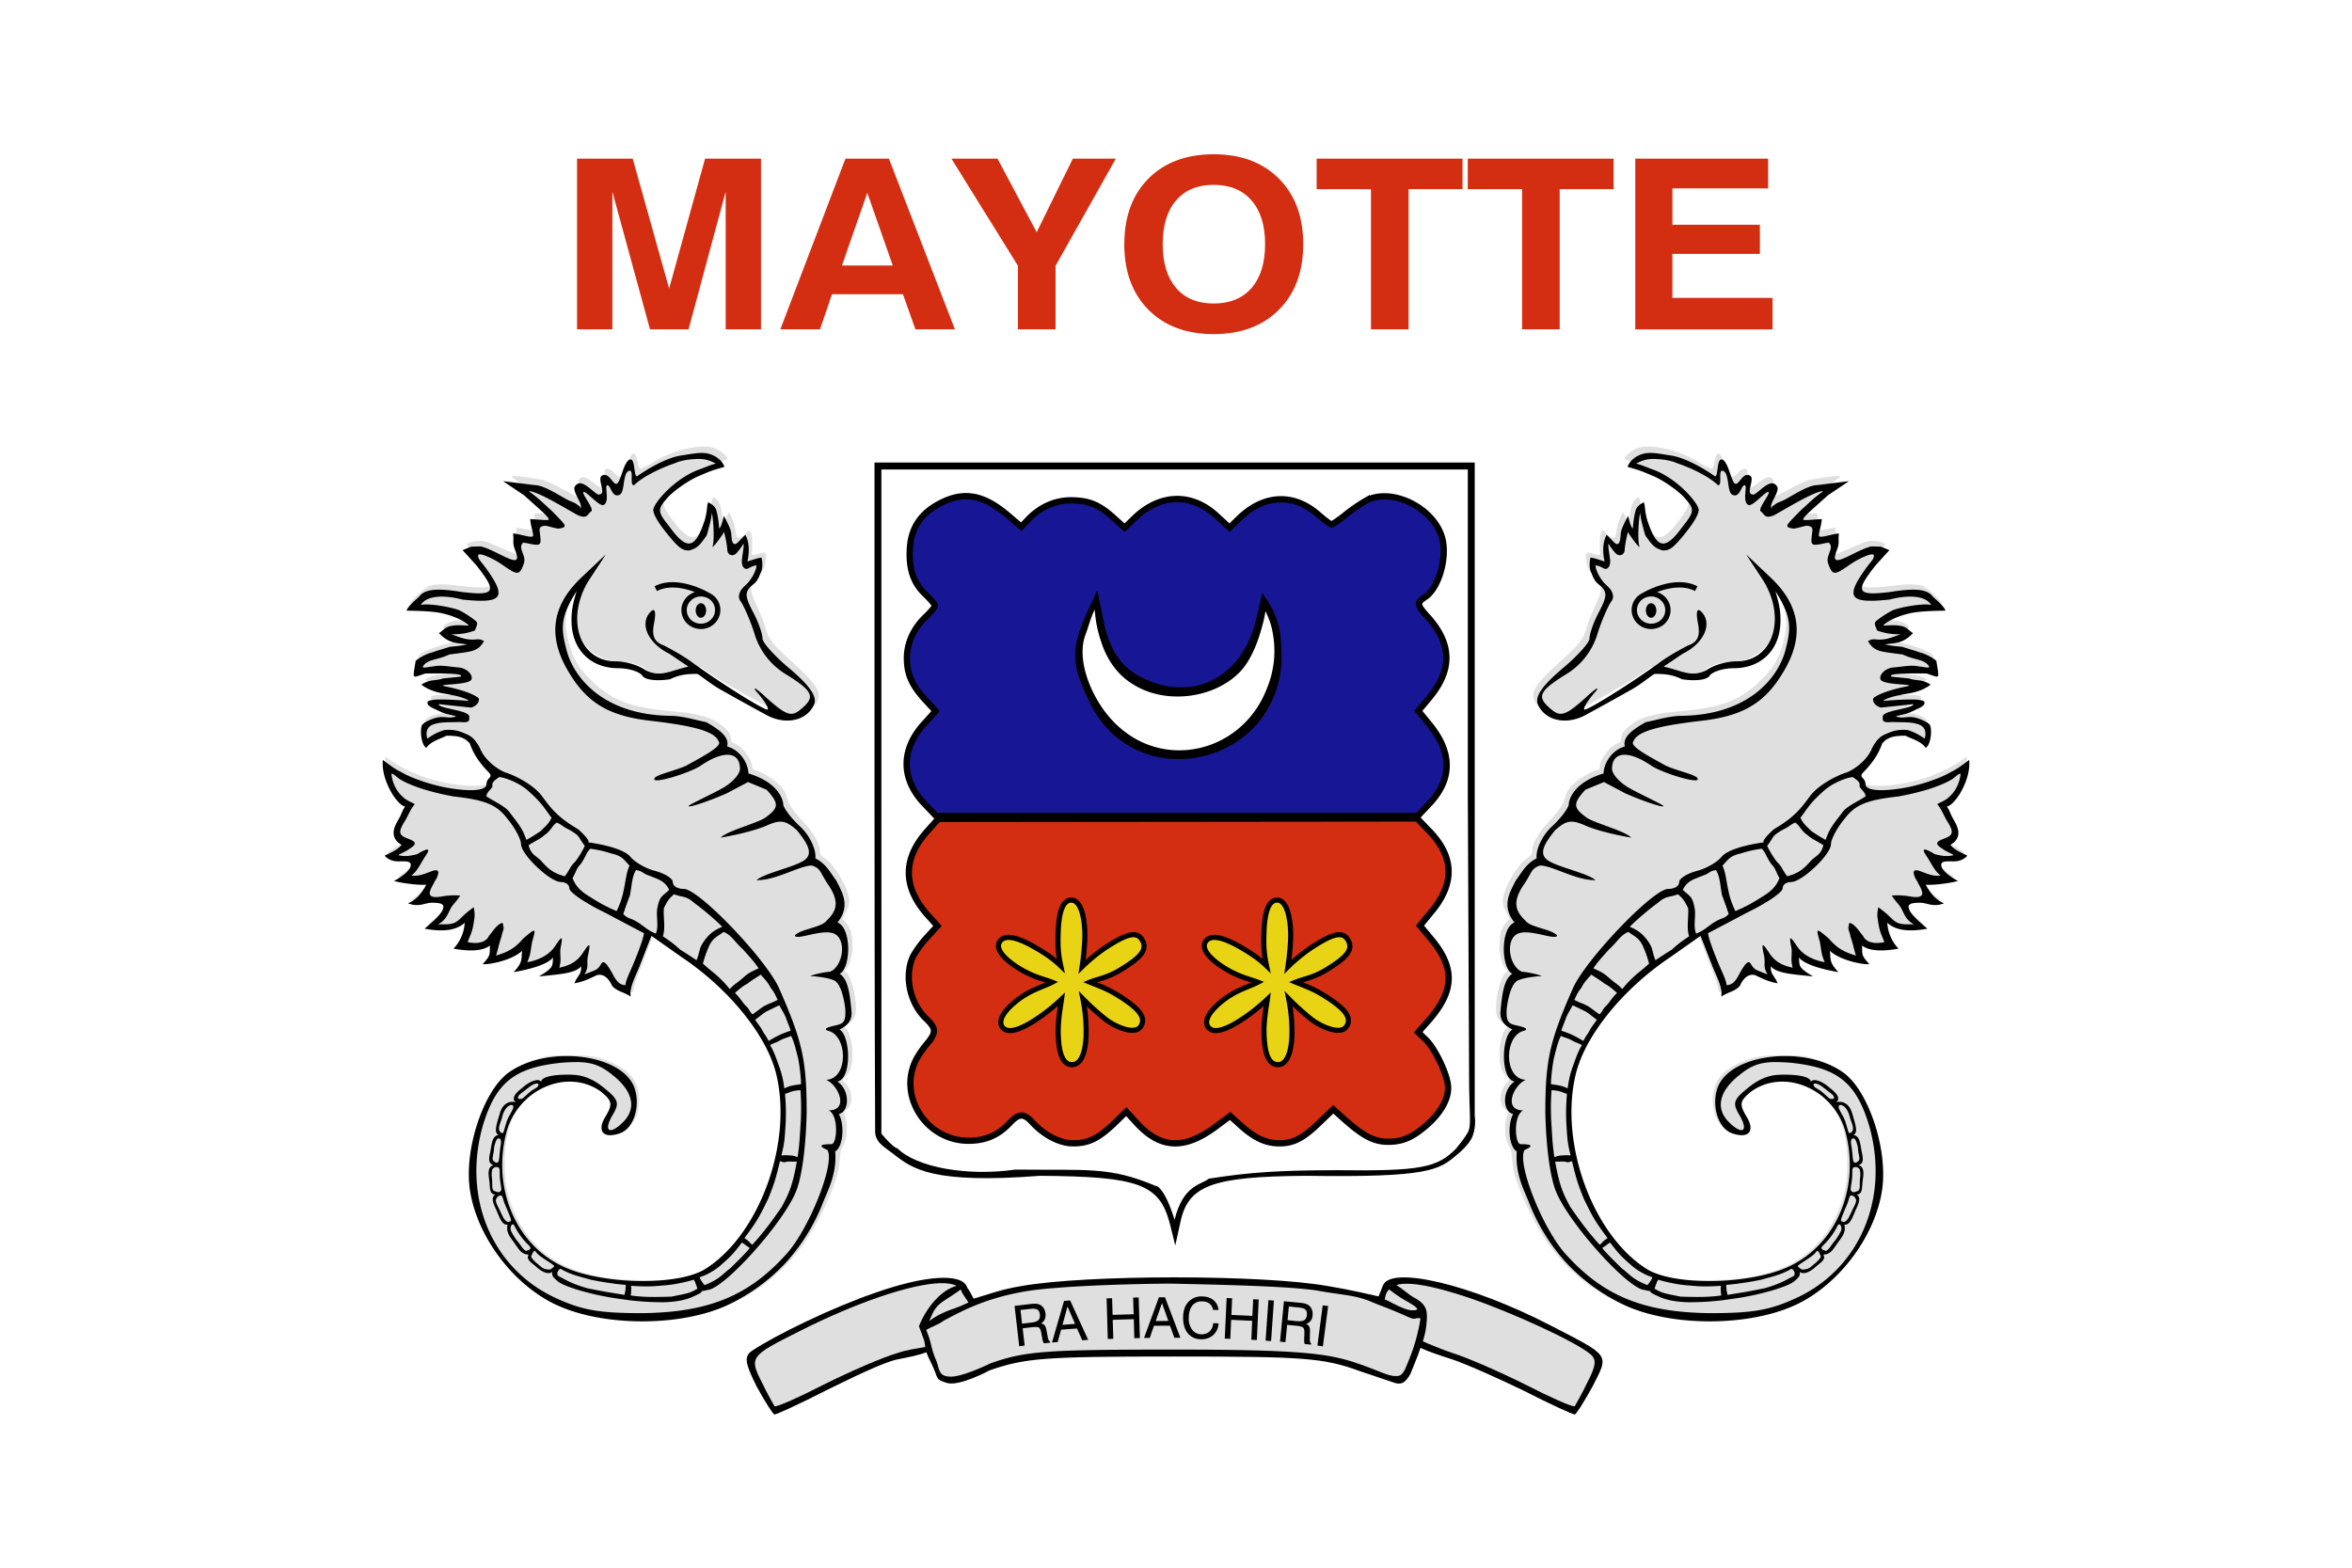
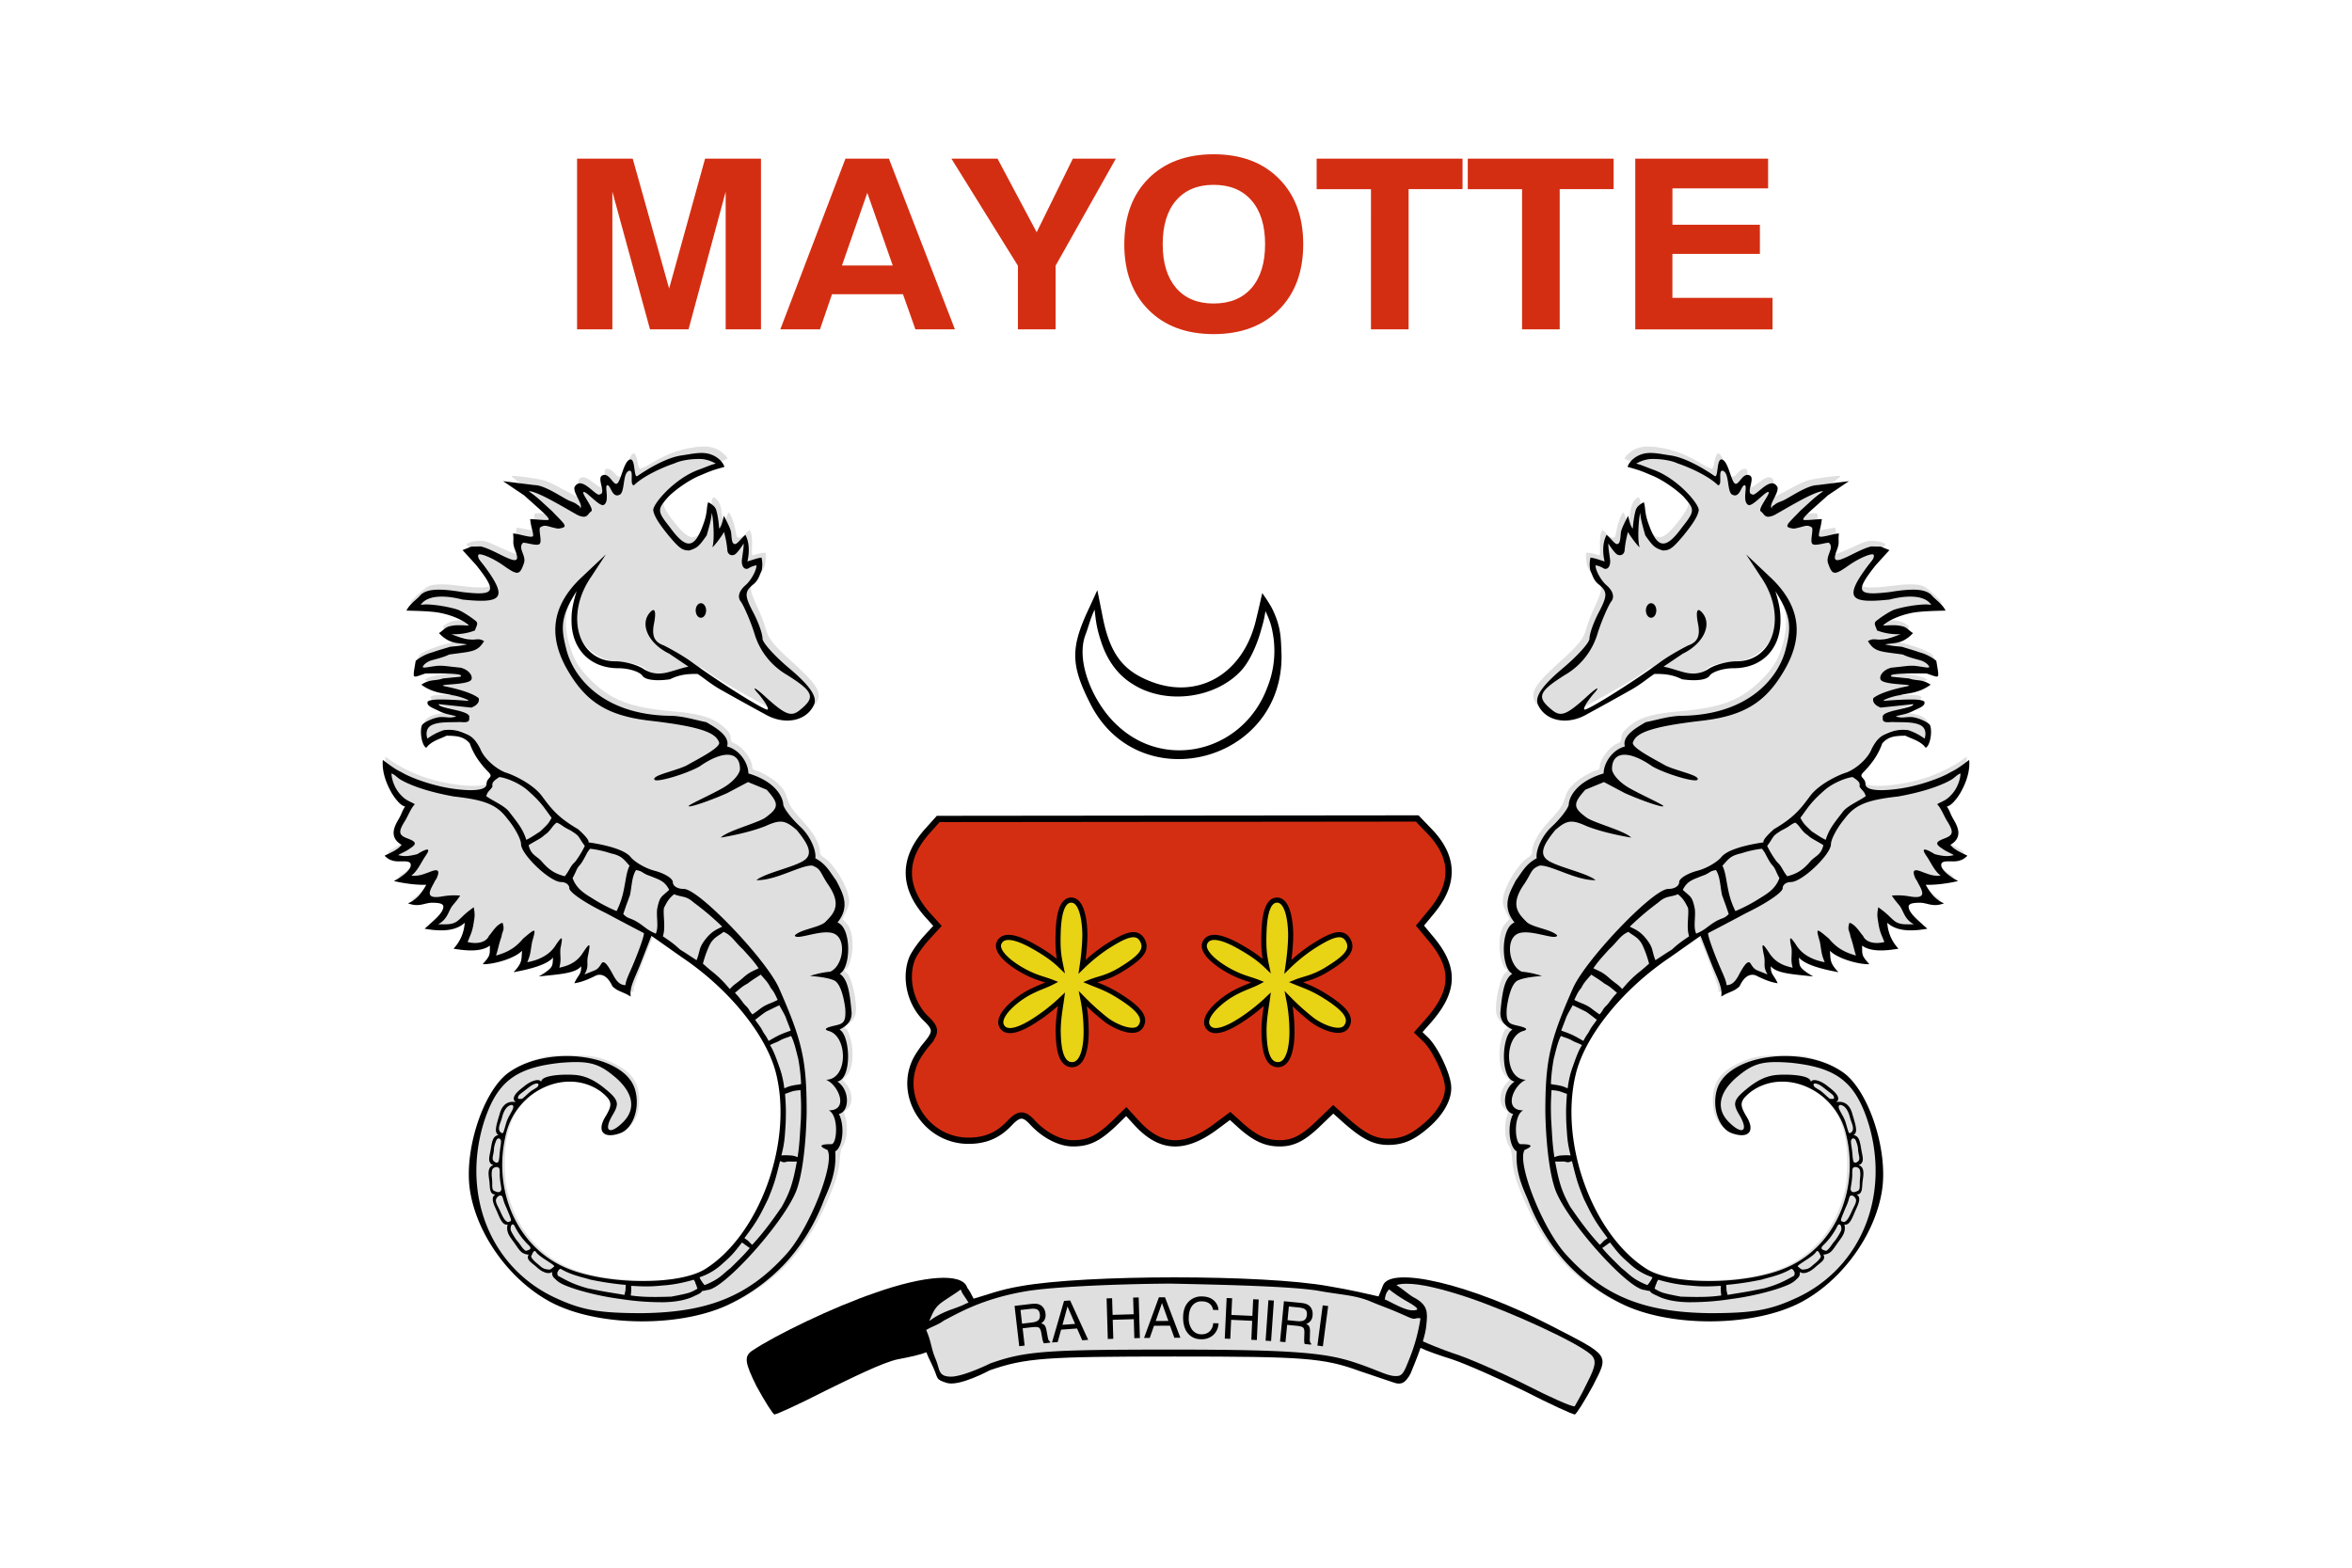
<svg xmlns="http://www.w3.org/2000/svg" xmlns:xlink="http://www.w3.org/1999/xlink" width="750" height="500">
-   <path fill="#fff" d="M0 0h750v500H0z" />
  <path fill="#d42e12" d="M184.01 105.04V50.61h17.75l11.61 41.42 11.46-41.42h17.83v54.43H231.4v-43.9l-11.84 43.9h-12.29l-12-43.9v43.9H184m92.56-43.53l-8.08 23.17h16.2l-8.12-23.17m-6.97-10.9h13.87l21.04 54.43h-12.6l-3.96-11.2h-22.63l-3.84 11.2h-12.64l20.76-54.43m67 54.43h-12V84.75l-21.2-34.14h14.7l12.48 23.46 11.53-23.46h13.71L336.6 84.75v20.3m34.16-27.17c0 5.99 1.43 10.64 4.28 13.97 2.85 3.3 6.84 4.95 11.96 4.95 5.18 0 9.21-1.65 12.09-4.95 2.88-3.33 4.32-7.98 4.32-13.97s-1.44-10.63-4.32-13.93c-2.88-3.33-6.9-5-12.09-5-5.12 0-9.1 1.66-11.96 4.96-2.85 3.3-4.28 7.96-4.28 13.97m-12.24 0c0-8.8 2.56-15.77 7.68-20.92 5.15-5.17 12.09-7.76 20.8-7.76 8.72 0 15.66 2.59 20.8 7.76 5.18 5.18 7.77 12.15 7.77 20.92 0 8.77-2.59 15.74-7.76 20.92-5.15 5.17-12.09 7.76-20.8 7.76-8.72 0-15.66-2.59-20.8-7.76-5.13-5.18-7.7-12.15-7.7-20.92m78.66 27.16V60.33h-17.32V50.6h46.52v9.72h-17.2v44.71h-12m48.18 0v-44.7h-17.31V50.6h46.51v9.72h-17.2v44.71h-12m36.1 0V50.61h42.36v9.46H533.3v11.6h27.89v9.31h-27.9V95h31.94v10.05h-43.78" />
  <g id="a">
    <path fill="#dfdfdf" d="M4255 8413c-142-20-249-59-392-145-46-28-89-48-97-45s-17 27-21 56c-4 27-13 58-20 67-20 28-39 5-76-89-17-45-36-88-41-94-18-22-42-14-71 22-29 37-73 48-83 21-3-8-1-40 5-72 18-94-11-108-93-45-71 55-98 66-125 52-28-15-27-36 9-119 31-72 33-124 3-82-8 11-45 36-83 54-38 19-97 50-132 70-35 19-83 42-107 51-44 15-282 50-302 43-6-2 27-29 72-61 99-68 289-242 289-264 0-13-11-15-80-9-91 8-89 11-69-84 7-33 8-55 2-61s-37-4-84 6c-41 8-77 15-81 15-15 0-8-79 13-146 20-63 20-69 4-80-20-15-43-8-195 62-90 42-113 49-162 47-31-1-68-8-83-16l-28-14 65-70c77-84 155-196 167-241 22-75-52-88-301-56-136 18-228 15-273-9-35-18-155-130-155-145 0-5 58-12 129-15 149-6 257-32 346-81 84-46 82-56-9-56-76 0-120-12-160-44-19-15-19-16 0-37 29-32 85-57 154-68 35-6 65-12 67-15 2-2-29-9-69-15-104-17-250-60-321-96-64-32-67-36-80-129l-6-38 32 7c50 11 308 17 350 8 64-14 46-28-53-40-124-15-194-29-227-46l-26-14 54-26c30-15 99-36 154-47 234-48 263-75 67-65-161 8-225 2-220-23 5-28 104-76 207-102 63-16 39-28-64-32-93-3-163-27-192-66-23-29-9-161 18-178 6-3 18 1 27 9 9 9 50 31 91 51 77 37 78 37 188 20 47-7 88-46 123-118 17-34 52-88 78-120s56-69 66-82c19-23 19-24-2-66-11-24-23-51-26-60-18-62-324-41-565 39-96 32-238 102-302 149l-49 36v-39c0-96 75-259 150-326l48-43-49-94c-61-117-65-162-18-209 17-18 29-38 25-46-3-8-29-28-58-44-90-51-86-46-49-65 18-10 67-20 107-23 44-4 79-11 85-19 25-30-27-96-117-150-15-9-4-13 61-23 44-6 108-12 142-13l62-2-21-38c-25-45-72-94-111-118l-28-18 31-4c17-3 52-1 78 3 75 12 166 10 186-4 31-23 5-75-73-150l-68-66 44-7c83-12 188 1 244 30 29 14 54 25 56 23 14-15-40-160-75-200-8-9-12-20-8-25 4-4 58-7 119-7 87 0 120 4 146 18 19 9 36 17 38 17 1 0 3-21 3-47 0-34-7-55-26-80l-25-33h28c65 1 219 51 274 91 36 25 39 24 39-13-1-42-23-103-46-129-21-24-16-24 82 1 88 22 166 53 206 81 37 27 41 24 33-18-9-50-28-79-66-99-17-8-29-18-26-20 8-9 219 24 267 41 24 8 52 23 62 32 17 15 18 15 18-9 0-14-11-46-25-72s-25-49-25-52c0-8 55 9 119 37 35 16 76 29 91 29 34 0 74-31 105-80 17-27 43-47 93-72l70-35 4 41c5 37 170 471 186 488 7 7 208-131 402-275 117-87 386-354 465-462 217-296 288-500 289-830 0-182-12-279-54-454-92-374-306-730-549-910-160-119-349-159-701-148-426 13-692 102-889 295-146 144-242 332-282 552-6 36-11 124-11 195 0 244 55 413 175 542 104 111 215 172 357 194 135 21 289-24 384-111 66-61 69-90 17-194-46-93-50-117-21-146 27-27 83-26 147 5 93 43 139 148 131 294-8 131-69 216-207 286-134 67-202 80-411 79-173 0-191-2-275-28-168-51-270-119-349-229-180-254-279-690-221-972 45-215 165-448 332-640 282-326 656-475 1193-475 398 0 680 76 960 258 312 202 514 464 685 887 46 116 64 188 72 288 3 49 11 89 20 99 40 46 54 177 29 262l-15 48 31 27c55 49 49 155-13 226l-29 33 33 33c43 44 62 127 54 237-5 76-39 182-58 182-20 0-7 27 22 44 45 27 69 72 69 132 0 121-50 307-87 321-15 6-18 33-4 33 23 0 54 94 59 179 6 107-15 189-59 233l-29 30 31 64c27 55 31 71 26 117-11 106-128 302-216 360-32 21-41 33-41 56 0 67-55 166-147 265-96 102-127 148-147 220-14 46-29 70-71 112-49 49-153 111-215 127-13 3-20 13-20 29-1 64-80 171-150 203-35 16-40 22-40 51 0 41-34 82-114 137-76 51-196 82-381 98-389 32-562 97-745 279-111 110-154 184-194 330-33 121-35 234-5 322 21 62 88 188 100 188 4 0-2-33-13-72-26-95-29-251-5-327 33-106 98-185 189-232 62-32 92-39 198-49 110-10 184-32 220-65 54-50 175-56 291-16 30 11 86 23 125 26l72 7 93-65c96-66 511-300 584-329 133-53 283-16 346 85 51 81 5 157-212 353-176 158-218 212-241 304-10 39-42 124-73 188-73 157-74 184-5 256 27 29 57 69 65 90 16 37 23 121 12 133-6 5-73-9-108-22-11-4-13 11-10 80 2 54-2 97-9 116l-13 30-36-35c-37-36-64-45-76-26-3 5-10 34-15 64-10 63-50 161-60 149-4-4-13-25-20-45-6-21-15-38-20-38-4 0-11 24-15 53-11 86-23 122-50 147-22 21-28 22-35 10-5-8-10-26-10-40 0-44-28-133-65-208-72-144-140-130-280 55-80 106-92 139-70 187 53 112 275 263 484 328 39 12 71 25 71 29 0 19-50 64-94 85-50 23-108 28-191 17z" transform="translate(-98.734,-81.609) matrix(0.036,0,0,-0.036,167.235,527.09)" />
    <path d="M245.47 297.45c2.27-1.26-8.74-1.06-11.07-1.04-1.58.48-3.02 1.16-3.5.94-.5-.23-.1-1.99.39-4.98a14.65 14.65 0 015.44-2.74c1.82-.65 3.42-1.07 5.5-1.73 2-.24 2.64-.15 5.47-.77-3.32-.53-5.68-.12-8.99-3.6 1.34-.8 1.86-1.82 3.47-2.2 1.6-.35 2.17-.3 3.5-.3 2.52 0 3.26.46 1.57-.76-1.7-1.22-4.93-2.6-8.56-3.26-3.19-.55-8.03-.57-10.36-.66 1.07-2.12 3.06-3.36 4.27-4.68 1.98-2.42 6.53-2.36 13.35-1.26 10.78 1.32 11.44 0 4.62-8.58l-4.33-4.77 2.75-1.1 3-.08c2.86.66 6.5 2.87 8.7 3.75 3.52 1.54 3.33.09 2.23-2.77-.88-2.42-.24-2.41-.58-5.09 1.76 0 6.4 1.76 6.4.66 0-1.32-.6-2.2-.95-5.24 1.54 0 5 .42 5.75.25s-1.05-1.91-2.9-3.57l-4.77-4.27-6.72-4.53 9.98 1.25c3.08 0 7.95 3.34 10.53 4.69 1.3.67 2.52.88 3.3 1.7 1.78.66-.36 2.42.93.8.66-1.18-2.39-4.67-1.97-6.5 2.18-4.16 7.07 3.46 8.13 2.23 2.04-.22-1-4.96.62-5.92 2.3-1.37 3.61 3.34 4.85 2.5 1.24-.83 2.05-6.86 4-7.62 1.97-.76 1.17 6.16 2.49 5.22 2.86-1.98 9.05-5.86 14.14-6.57 2.54-.35 5.51-1.08 8.02-.63 2.51.45 4.88 2.18 5.57 4.29-3.39.99-3.92 1.08-7.44 2.62-3.52 1.32-8.14 4.62-10.34 6.82-3.74 4.18-3.74 4.62.44 9.9 5.28 7.26 7.92 6.82 10.78-1.54 1.2-3.3.83-5.4 1.4-6.52.34.24 1.54.74 2.27 1.87.63 1 1.2 5.37 1.19 6.51.53-.32 1.02-1.76 1.52-4.06 1.32 2.55 1.7 3.39 2.14 4.6s.06 4.42 1.38 4.42c.77 0 1.7-1.49 3.34-2.94 1.42 2.66 1.22 5.98.65 8.5 1.11-.36 3.38-1.14 4.49-1.24a9.4 9.4 0 01.05 4.13c-.8 1.72-1.05 3.2-2.81 4.53-2.64 2.2-2.64 3.52 0 8.58 1.76 3.3 3.08 7.04 3.08 8.58 0 1.32 3.96 5.72 9.02 9.9 6.16 5.28 8.36 8.58 7.48 11-2.2 5.28-9.02 6.82-15.18 3.52a988.92 988.92 0 01-14.3-7.92c-3.41-1.87-5.66-3.91-7.74-5.22-3.34-.04-5.88.26-8.76 1.7-4.4.66-7.92.22-8.8-1.1s-4.4-2.42-7.7-2.42c-8.8 0-14.56-5.82-14.9-14.34-.14-3.7.36-6.05 1.59-10.22-4.86 7.67-5.14 11.21-3.4 17.98 2.1 9.44 11.87 21.54 33.43 21.76 4.07.1 7.48 1.26 11.33 2.03 2.46 1.46 7.7 4.25 6.64 7.75 4 1.06 6.73 5.2 6.79 8.6 9.8 2.93 11.1 8.68 11.1 9.78s2.42 4.4 5.5 7.26 5.12 7.48 4.74 10.03c3.41 1.76 4.63 4.33 6.7 7.13 1.76 3.57 4.7 8 .37 13.34 4.53 1.68 4.33 14.48.72 16.34 2.65 1.82 3.22 6.27 3.79 12.34.02 2.04-.64 3.86-3.87 5.48.86.43 1.55 1.63 2.01 3.19.47 1.56.73 3.5.73 5.4 0 1.9-.27 3.78-.82 5.25s-1.4 2.5-2.59 2.74c4.04 2.63 3.94 9.6.46 10.33 1.95 3.56 1.34 10.55-1.15 11.93.55 7.18-2.3 12.27-3.8 16.07a62.05 62.05 0 01-11.96 19.43 60.23 60.23 0 01-18 13.24c-15.4 7.48-41.57 7.26-56.53-.44-13.2-6.82-23.98-21.56-26.18-35.86-1.98-12.76 4.18-31.46 12.1-37.4 12.54-9.24 36.96-6.16 40.48 5.06 1.76 5.72-.44 12.54-4.62 14.08-5.5 1.98-7.7-.66-4.62-5.5 2.2-3.74 1.98-4.84-1.54-7.7-10.56-7.7-26.4-.88-30.14 12.76-4.62 17.6 2.64 35.42 17.38 42.68 12.32 6.16 37.18 6.6 45.98 1.1 17.16-10.78 27.94-40.04 22.66-62.04-2.86-12.1-14.74-27.06-30.14-37.4l-9.68-6.82-3.52 9.02c-1.87 4.73-3.52 7.35-3.08 10.34-2.85-1.74-3.89-1.43-5.86-3.28-.88-1.98-2.5-4.2-4.92-3.54-.55.16-3.89 2.13-7.2 2.58 1.14-2.68 2.3-2.75 2.16-5.42-1.78 2.27-6.88 2.55-13.5 3.25 5.18-2.96 4.2-3.54 4.58-6.03-1.98 2.24-6.92 3.64-12.63 4.67 2.94-3.08 2.44-4.03 2.73-6.83-2.9 2.85-9.96 4.44-12.57 4.28 2.29-2.67 2.33-2.64 2.28-5.94-2.57 2.02-7.33 1.74-11.58.99a13.15 13.15 0 003.57-8.26c-3.44 3.2-9.1 2.52-12.78 1.9 2.89-2.56 4.64-4 5.54-5.61 1.04-2.02.34-2.68-3.18-2.68-2.42 0-4.1 1.55-7.67.18 5.18-2.05 6.59-8.66 7.75-8.8 4.63-.53-6.44 8.43 3.47 6.55a22.1 22.1 0 015.44-.21c-1.28 1.89-1.5 1.97-2.61 3.38-1.25 1.83-1.5 4.22-4.44 5.77 2.5.01 4.54.24 6.2-1.07s1.67-1.85 5.16-4.36c.48 2.63.25 3.15-.01 4.9-.45 3.02-1.03 3.81-1.94 6.2 3.79.88 6.12-.32 6.78-1.95.99-1.04 2.4-3.67 4.35-4.2.79 2.37-.05 2.46-.34 4.47-.83 2.26-1.04 3.87-1.74 5.99 3.84-1.1 6.2-2.48 8.64-5.41 4.18-3.52 4.18-3.52 2.86 1.1-.54 3.08-.41 3.77-1.53 6.42 3.7-.64 7.14-2.35 9-5.32 2.2-3.3 2.43-3.08 1.55 1.1-.13 2.8.36 3.26-.33 5.98 3.36-.7 5.83-2.02 7.59-4.88 2.2-3.3 2.42-3.08 1.54 1.1-.55 2.64.46 3.18-1.1 5.94 3.8-1.62 3.96-1.21 5.28-3.3.88-1.76 2.33.59 4.09 3.89 1.43 2.53 2.6 2.72 3.66 2.84.26-1.93 1.05-3.21 2.8-7.4 1.99-4.83 3.3-8.8 3.09-9.23-.44-.22-5.94-3.08-12.1-6.38-6.38-3.08-11.66-6.6-11.66-7.92 0-1.1-1.1-1.98-2.64-1.98-3.52 0-12.76-8.8-12.76-12.1 0-1.54-1.98-5.28-4.4-8.14-3.3-4.4-7.04-5.94-16.94-7.04-7-1.24-12.87-3.08-16.5-5.06-1.82-.95-2.07-1.76-3.46-2.3-.05 1.16.7 4.72 3.24 7.14 1.43 1.54 2.9 1.87 4.2 2.67-1.23 1.25-2.11 3.6-3.1 5.25-2.2 3.52-2.2 4.62.88 5.72 2.86 1.1 2.86 1.76.44 3.3-1 .77-2.48 1.3-3.53 1.97 1.64.4 2.92.5 6.04-.29 3.96-2.4 4.26-1.69 2.55.74-1.4 2.11-2.35 4.48-4.4 6.12 2.34.13 3.4-.3 5.5-1.06 2.2-.88 4.06-1.47 2.55 1.94-1.44 2.39-.64-1.28-2 1.87-2.36.45-7.69-.1-11.6-1.05 3.52-1.93 4.8-3.43 5.24-4.42.66-1.98-1.23-1.86-3-1.86-.76 0-3.3.3-5.2-1.8 1.57-.87 3.97-1.64 5.42-3.46-4.51-2.6-1.89-6.54-.84-8.41.87-1.5.94-2.29 1.95-3.84-1.38-.1-3.41-2.73-4.4-4.5-2.1-3.73-3-7.29-2.7-10.34 2.99 2.3 4.14 3.04 6 3.96 3.15 1.88 9.92 4.26 15.9 5.16 5.97.9 11.16.79 11.16-1.41s2.4-2.02.66-3.78c-3.24-3.3-4.98-6.25-5.99-9.16-1.89-2.29-4.27-2.46-7.42-2.49-1.68.9-4.94 1.68-6.45 3.86-1.42-.68-2.15-5.05-1.43-7.13.3-.9 3.95-2.6 6-2.68 2.06-.07 3.15.51 4.96-.25-2.13-.62-3.3-.58-5.51-1.69-1.98-.98-3.89-1.56-3.63-2.82.32-1.55 11.23-.49 12.77-.43 1.27.05-2.38-1.46-5.07-1.8-1.77-.64-5.7-.39-9.68-3.34 2.93-1.89 4.48-1.1 6.89-1.98m9.06.36c-.88 1.86-11.49 1.35-8.54 2.13 0 0 8.2 1.5 10.9 3.83.48 2.06-2.38 2.98-2.38 2.98l-10.39-1.11c-.1 1.42 10.1 1.96 9.75 4.1-.11.69.57 2-2.83 1.6-3.1.15-6.9-.17-9.19 1.02-1.67.83-1.87 2.68-1.34 4.27a18.74 18.74 0 015.23-2.69c2.82-.36 4.86.22 6.76 1.03s3.23 1.69 4.89 4.95c1.1 2.86 4.62 6.16 7.92 7.48 3.52 1.1 9.14 4.11 11.66 7.48 2.79 3.73 4.87 6.75 11.59 10.64 6.6 5.94.9 3.82 3.73 4.26 7.57 1.16 11.74 2.92 13.06 4.68 1.54 1.76 5.06 3.74 7.92 4.4 3.08.88 5.5 2.42 5.5 3.52 0 1.32 1.54 2.2 3.52 2.2 4.84 0 26.4 22.66 30.36 31.68 7.48 16.94 8.8 23.1 8.8 39.6-.22 11-1.54 20.9-3.52 25.52-4.4 10.34-23.16 31.11-28.22 31.11-.9.26-.54.16-1.6.33-.48.73-.76.8-2.48 1.6-2.5 1.25-5.7 1.86-9.6 1.97a85 85 0 01-13.83-1.02 86.5 86.5 0 01-14.4-3.13c-3.88-1.29-5.3-1.98-6.43-3.17-.34-.35-1.23-.82-1.08-2.36-.8.73-2.65.55-4.87-1.45-1.8-1.63-3.53-2.4-2.63-4.03-2.38-.25-2.79-1.26-4.66-3.9-1.24-1.73-2.64-3.26-2.04-5.71-1.64.32-2.45-1.97-3.39-4.15-.82-1.9-2.3-4.5-.47-5.44-2.1.06-1.7-2.51-1.96-4.3-.25-1.78-.78-4.56 1.34-5.04-2.17-.69-1.24-2.93-.92-4.94.46-2.82.72-4.34 2.52-4.72-1.6-.71-.63-3.36.43-6.97.85-2.9 2.8-3.95 5.05-3.47-2.15-1.64 1.77-4.3 2.6-5 2.35-1.96 5-2.68 5.53-1.42-.23-2.37 8.07-2.58 11.24-2.22 3.17.36 5.96 1.79 8.93 4.2 4.62 3.75 4.84 4.85 2.42 8.8-2.86 5.07-.66 6.17 3.52 1.99 4.4-4.4 3.08-9.9-3.3-14.96-4.84-3.96-8.14-4.62-16.5-3.96-14.74 1.54-20.68 6.16-24.86 19.8-6.6 22.66 2.42 45.1 22.22 54.78 8.8 4.18 14.08 5.28 28.38 5.28 20.9-.22 33.88-5.28 45.98-18.7 7.48-8.14 15.84-29.4 13.2-33.37-4.3-1.83 0-1.83 1.32-1.83 1.76 0 2.42-9.12-.86-10.78 6.54.03 3.08-8.14-.86-9.75 3.53-.08 5.27-3.53 5.37-7.18.1-3.64-1.43-7.49-4.46-8.37-2.28-.66-.18-1.27 1.97-1.76 2.56-.58 3.54-.96 3.22-5.52-.38-2.99-1.43-7.98-3.6-8.9-2.22-.95-5.69-1.22-7.62-1.4 2.35-.75 4.59-1.2 6.4-1.34 3.96-1.65 5.3-9.66 1.73-11.9-3.56-2.25-12.52 2.16-12.99.34 1.75-1.91 7.16-2.38 9.56-4.13 2.95-2.9 5.66-5.65.82-12.47-2.42-3.74-2.04-4.67-4.84-5.7-3.71-.15-11.68 4.85-17.77 4.65 2.79-2.32 12.28-4.19 15.31-6.38 3.03-2.2.73-5.61-2.38-9.51-3.74-3.3-5.28-3.52-10.12-1.32-3.3 1.32-8.52 2.7-14.18 3.64 2.2-2.27 12.2-4.74 14.4-6.5 4.18-3.08 4.18-4.37.22-8.77l-5.93-2.44-6.61 3.5c-4.84 2.2-12.33 4.82-12.33 4.16 0-.44 6.83-3.5 10.35-5.47 3.74-1.98 6.02-4.84 6.02-6.38 0-5.5-5.08-6.23-12.86-.81-3.96 2.3-13.84 5.32-14.43 4.21-.73-1.38 6.63-2.73 10.27-4.5 3.61-2.07 10.4-5.45 10.4-7.2-.89-3-4.9-5.12-22.28-7.1-12.98-1.54-19.8-5.72-25.52-15.18-7.04-11.44-5.72-21.34 3.74-30.36l7.92-7.48-4.62 7.04c-8.58 12.32-4.4 27.06 7.7 27.06 2.86 0 7.04 1.1 9.24 2.64 3.08 1.76 5.76 1.38 8.35.62l4.2-1.24 1.46-.32-6.1-4.12c-6.81-3.3-9.67-9.68-5.93-13.42 1.32-1.32 1.76 0 1.1 3.52-.88 4.18 0 6.16 3.08 7.26 2.2 1.1 6.6 3.52 9.46 5.72 9.46 6.82 22.22 14.74 23.54 14.74.66 0-.44-2.2-2.86-5.06-2.42-2.64-1.1-2.2 2.86 1.54 5.94 5.28 7.7 5.94 10.56 3.52 4.84-3.96 4.18-5.72-4.18-11a22.76 22.76 0 01-10.34-12.76c-1.32-4.4-3.52-9.24-4.4-10.56-1.32-1.54-.66-3.52 1.32-5.28 1.87-1.54 3.74-5.12 3.54-6.43a7.2 7.2 0 00-2.44.93c-1.1.66-2.2-.22-2.2-2.2 0-1 .76-4.74.55-5.66-.51.95-2.1 3.13-2.75 3.46-1.1.66-2.42 0-2.42-1.54-.33-3.2-.74-4.13-1.01-5.63-.46.82-2.73 4.11-3.77 4.9.88-2.43.19-10.22-.19-10.95-.07 2.1-1.24 5.8-1.6 7.15-2.33 3.29-2.9 4-5.53 4.8-2.23.09-3.3-.82-6.38-4.45-3.08-3.74-4.97-6.55-5.14-8.45 0-1.98 6.52-9.81 14.25-12.76 3.28-1.19 3.72-1.53 5.73-2.06-.55-.12-1.35-.89-3.74-1.33-1.25-.24-6.31-.22-9.58 1.33-2.93.94-9.68 3.82-12.76 6.9-1.67.29.22-5.33-1.73-4.52-1.95.8-1.18 6.66-2.82 7.54-2.47 1.32-2.87-3-3.97-3-1.1.1.89 5.12-1.16 6.29-1.33.77-5.96-4.92-6.51-4.04-.41.69 3.57 5.39 2.5 6.09-1.33 1.04-1.2 2.44-4.13 1.28-2.4-1.21-13.02-7.88-15.76-7.69 2.54 1.67 4.51 3.69 7.27 6.2 4.4 4.62 5.64 5.2 2.12 5.73-3.27-.53-4.08-1.52-5.7-.43-.8.55.74 4.71-.35 5.38-1.1.67-4.84-.8-5.26-.37-1.68 1.74 1.3 4.06.31 6.59-1.32 3.74-1.98 3.74-6.38.66-3.52-2.53-8.02-4.34-8.15-3.38-.18 1.25.9 1.84 2.87 4.7 6.38 9.02 4.62 10.78-7.92 9.46 0 0-10.2-2.98-13.27 1.69 3.02-.57 10.26.87 12.2 1.7 1.04.46 3.3 1.82 5.26 3.37.98.78.41 1.39-.18 3.1a18.78 18.78 0 01-7.48 1.18c8.16 3.3 7.43.57 10.39 2.22-2.13 3.51-3.82 3.25-11.1 4.27-1.8.86-3.53 1.27-5.51 1.82-2.04.55-3.3 2.13-2.8 2.3.5.19 2.5-.32 4.75-.54 2.63.03 1.26.01 7.16.62 2.75.67 3.99 2.7 3.45 3.8z" transform="translate(-98.734,-81.609)" />
    <path d="M323.9 276.31c0 1.29-.75 2.33-1.67 2.33-.92 0-1.66-1.04-1.66-2.33 0-1.28.74-2.32 1.66-2.32.9 0 1.64.99 1.67 2.24" transform="translate(-98.734,-81.609)" />
-     <path fill="none" stroke="#000" stroke-width="1.7" d="M228.52 196.42a5.43 5.43 0 01-6.93 3 5.12 5.12 0 01-3.1-6.69 5.43 5.43 0 016.93-2.99 5.12 5.12 0 013.1 6.67m-19.41-8.65c6.94-3.66 16.54 2.02 16.54 2.02" />
    <path d="M255.78 332.44c-.25-1.18.3-1.77 2.2-3 2.36.3 6.45 1.98 9.05 4.28 4.42 3.91 5.1 5.37 7.59 8.72-1.02 2.02-1.68 2.45-3.61 4.33-1.96 1.28-3.12 2.06-4.45 2.7-1.06-3.3-2.35-4.93-5.28-8.7-1.38-2.1-5.43-3.7-7.49-5.24.45-1.64 1.26-1.77 2-3.1zm16.54 15.53c2.03-1.3 2.56-3.16 3.97-4 1.85.8 1.37 1.02 4.38 2.5 3.23 2.04 2.06 1.59 4.55 4.94a29.96 29.96 0 01-3.1 5.08c-1.7 1.54-1.73 2.7-3.3 4.6-2.97-.78-4.89-1.9-7.19-4.55-1.62-1.96-3.53-2.04-4.33-5.36 2.09-1.38 3.79-2.02 5.02-3.21zm11.49 9.34c1.52-2.06 1.8-3.53 3.09-5 2.23.28 4.02.64 6.65 1.48 3.6.78 4.08 1.97 5.94 3.93-1.02 2.01-1.17 4.6-1.96 8.24a25.66 25.66 0 01-2.18 6.23 49.37 49.37 0 01-7.68-4.03c-2.64-1.59-5.18-3.18-6.35-6.5 1.33-2.4 1.26-3.15 2.5-4.35zm15.79 9.85c.63-2.82.54-5.8 1.94-8.04 2.23.3 1.88 1.03 4.5 1.87 2.73 1.16 4.6 1.46 6.08 4.43-2.4 2.27-2.94 1.95-3.73 5.6-.57 2.54.54 6.1-.54 8.37-2.95-1.27-3.23-2.02-5.79-3.65-2.63-1.59-2.9-.91-4.58-2.59.95-2.9 1.51-4.29 2.12-5.99zm10.85 4.04c1.27-2.57 1.81-3.15 3.22-4.38 2.6 1.05 3.77.4 6.27 2.63a87.56 87.56 0 019.1 7.72c-1.78.87-3.43 1.48-5.5 4.2-2.07 2.71-1.48 3.44-2.68 6.48-2.2-1.4-3.24-2.14-5.29-3.4-2.13-1.97-3.03-2.55-5.46-4.22.95-2.78 0-6.82.34-9.03zm14.53 11.87c1.26-2.57 3.06-3.03 4.47-4.25 2.6 1.05 3.64 3.3 6.14 5.53 3.11 3.43 3.58 3.99 5.06 6.08-2.27 1.12-2.92 1.23-5 3.06-2.13 1.9-2.73 1.93-4.19 3.58-1.56-1.78-1.34-1.64-3.39-3.65-2.13-1.97-2.4-1.92-5.2-4.48.82-2.9 1.25-3.91 2.1-5.87zm12.12 12.25c1.52-1.18 2.94-2.02 4.22-2.86 1.22 1.42 2.38 2.54 3.11 4.14 1.22 1.54 1.3 1.84 2.29 3.93-2.28 1.13-2.05.85-3.74 1.67-1.64.8-2.36 1.68-4.32 2.95-1.57-1.78-.46-1.13-2.5-3.15-1-1.2-1.52-2.17-3.07-3.72 2.21-1.89 2.52-2.14 4-2.96zm6 8.9c1.83-.86 2.62-1.32 4.15-1.98 1.04 1.93 1.31 2.23 2.04 3.83.46 1.35.8 2.03 1.6 4.24-1.72.63-2.24.8-3.36 1.3-1.15.51-2.36 1.24-3.7 2-1.24-2.35-1.2-1.83-1.93-3.21-.68-1.34-1.13-1.73-2.37-3.53 1.83-1.39 2.4-1.9 3.57-2.65zm4.55 9.11c1.84-.86 1.82-.66 3.35-1.31 1.04 1.93 1.76 5.35 2.31 7.44.41 2.38.76 5.02.88 7.9-1.63.32-.96.13-2.37.4-1.42.29-1.5.34-3 .97a29.58 29.58 0 00-1.65-7.04c-.55-1.51-1.67-4.94-2.9-6.74 1.56-.85 2.2-.87 3.38-1.62zm3.97 16.29c.57-.13 1.18-.23 2.37-.33.23 4.13.24 5.13.13 9.23-.3 4.3-.36 7.8-1.05 12.15-.77-.22-.95-.46-2.37-.54-1.42-.07-1.33-.1-2.8 0 1.03-4.1 1.06-5.5 1.37-10.36.12-3.79.11-5.01-.2-9.28 1.13-.36 1.6-.6 2.55-.87zm-1.96 22.5c.57-.13 1.98.04 3.17-.06-1.29 7.25-2.35 9.95-4.78 14.4-2.9 4.21-5.72 8.15-9.44 12.16-.46-.32-.78-.74-1.21-1.17-.43-.4-.78-.53-1.28-.98 4.24-5.6 4.98-7.28 7.52-12.41 2.1-5.13 2.44-6.54 3.83-12.14 1.12.44 1.24.47 2.19.2zm-13.3 26.52c.72.47.37.3 1.47 1.01-1.73 2.07-2.97 3.25-6.21 6.46-2.45 1.8-3.18 3.36-8.2 5.38-.59-.67-.62-.75-.9-1.18-.28-.42-.4-.52-.72-1.33a19.66 19.66 0 007.47-4.48c3.16-2.71 3.95-3.94 6.06-6.6.48.32.7.44 1.03.74zm-15.82 12.41c.4.63.25.81.62 1.55-2.27 1.36-2.78 1.47-8.35 2.56-6.85.23-9.74.07-12.95-.37.11-.85.12-.93.16-1.74.04-.77-.06-.52 0-1.34 6.4.43 8.35 0 10.88-.17 4.56-.42 8-1.5 9.08-1.77.49.89.43.66.56 1.28zm-22.37 2.15c-.13.67-.1.45-.31 1.41-5.31-.92-5.42-.8-11.84-2.13-4.84-1.38-6.44-2.42-9.43-4.01-.22-1.06-.16-.93.08-1.37.32-.58.08-.4.8-.83 3.56 2.13 7.37 2.76 9.41 3.44a99 99 0 0011.4 1.71l-.1 1.77zm-22.94-7.46c-.8.6-.87.89-1.88.75-1.66-.23-1.87-.7-3.46-2-.77-.63-1.98-1.86-1.74-2.3.31-.58.85-2.33 1.55-1.2.62 1 3.24 2.54 4.79 3.6 1.23.85 1.05.9.74 1.15zm-7.95-5.45c-.94.3-.7.48-1.48-.19-.62-.54-1.06-1.45-2.2-2.8-.65-.76-1.95-2.96-2.02-3.46-.17-1.43.63-2.37 1.25-1.2a21.83 21.83 0 004.47 6.1c1.1 1.01.36 1.43-.02 1.55zm-5.71-9.19c-.94.29-.84.48-1.61-.2-.63-.53-1.26-1.95-1.98-3.55-.43-.94-1.38-2.36-1.04-3.29.39-1.04 1.74-1.75 2.1-.47.63 2.3.84 2.32 1.92 5.02.42 1.04.98 2.36.6 2.48zm-3.08-9.78c-.37.7-1.05.62-2.15.12-.89-.4-.55-1.8-.69-3.55-.07-.95-.26-1.82 0-3.07.22-1.08 2.26-1.48 2.4-.16.1.95-.04 1.51.14 3.15.3 2.64.58 2.95.3 3.5zm-.81-9.25c-.21.6-1.09.4-1.6-.23-.63-.74.1-2.06.15-3.55.03-.95.3-1.9.8-3.07.31-.72 1.45-.81 1.47.51 0 .64-.18 1.48-.35 2.88-.2 1.54-.13 2.51-.47 3.46zm1.57-9.32c-.22.6-1.17.03-1.35-.77-.26-1.2.57-2.51.92-3.96.3-1.21.85-2.66 1.83-3.47.71-.59 2-.91 1.73.38-.21 1-1.64 2.9-2.13 4.53-.45 1.48-.66 2.33-1 3.29zm5.85-10.68c-.64.03-1.38.2-1.17-.58.18-.7.87-1.05 2.17-2.09.67-.52 1.84-1.49 2.5-1.81.75-.38 2.24-.85 1.73.37-.22.51-.89.72-2.1 1.54-1.27.88-2.7 2.56-3.14 2.57z" transform="translate(-98.734,-81.609)" fill="#dfdfdf" />
  </g>
  <use xlink:href="#a" transform="matrix(-1,0,0,1,750,0)" />
  <path d="M278.86 412.41c-12.98 4.4-31.68 13.42-39.16 18.48-2.42 1.76-2.2 3.74 1.53 11.22 2.64 4.84 5.29 9.02 5.73 9.02.66 0 7.92-3.3 16.06-7.48 8.14-3.96 18.54-9.18 23.32-10.12 3.65-.71 6.99-1.39 9.05-2.25.84 2.02.32.9 1.84 4.07 2.18 4.56.82 4.46 4.6 5.7 3.96 1.32 13.76-4 13.76-4 11.44-3.96 17.82-4.4 58.96-4.4s47.52.44 58.96 4.62c0 0 9.21 3.13 10.4 3.51 1.17.38 1.8.68 3.03.38 1.14-.27 2.32-2 2.84-3.05 0 0 2.53-6.08 3.18-8.21 2.19 1.05 6.18 2.42 10.03 3.63 4.62 1.54 14.96 6.16 23.1 10.12 8.14 4.18 15.4 7.48 16.06 7.48.44 0 3.08-4.18 5.72-9.02 5.28-10.34 5.72-9.46-13.42-19.36-25.52-13.2-51.04-19.14-53.46-12.76-.44 1.21-.8 1.92-1.41 3.49-2.56-.59-9.26-2.17-15.97-3.27-20.68-3.74-77.44-3.74-98.12 0-6.7 1.1-11.24 2.94-15.03 3.99-2.15-4.3-1.7-2.59-2.14-3.8-1.76-4.4-13.4-3.7-29.47 2.01z" />
  <g fill="#dfdfdf">
-     <path d="M299.75 409.25c-9.45.3-27.17 6.35-45.1 15.47-15.4 7.7-15.83 8.14-11.65 16.28 1.76 3.74 3.75 7.06 3.97 7.5l.03.03c.82.22 7.68-2.82 15.56-6.87 8.36-4.18 18.94-8.78 23.56-10.1 3.41-1.2 5.9-1.32 8.94-1.97-.55-3.24.14-.44-2.03-6.62 2.5-6.26 7.32-11.67 12-12.85-1.2-.64-2.99-.94-5.28-.87z" />
    <path d="M372.03 409.4c-18.24.18-36.17 1.07-44.37 2.35-13.97 2.31-21.5 6.74-26.7 9.44-1.89 1.41-3.55 1.76-5.62 3 1.64 3.7 1.58 5.94 2.97 9.18 1.47 3.42.74 5.58 4.75 5.7 4.02.1 12.75-4.23 12.75-4.23 11.22-3.96 17.83-4.4 58.75-4.4 41.14 0 49.43 1.3 58.94 4.62 6.9 2.38 9.74 4.25 12.5 3.75 1.42-.25 2.16-2.3 3.16-4.78a57.61 57.61 0 003.8-13.56c-2.15-.32-1.2.79-4.15-.53-6.37-2.86-7.58-3.07-11.78-4.85-4.99-2.1-9.65-2.1-16.97-3.47-8.58-1.32-27.65-1.83-46.28-2.21h-1.75z" />
    <path d="M448.47 409.44c-1.24 0-2.3.14-3.19.4 1.92 1.21 4.16 3.23 5.4 3.88 4.63 2.42 4.6 4.66 4.16 8.81-.2 1.92-.38 2.65-1.12 5.28 1.72.78 5.98 2.54 9.5 3.75 4.4 1.32 14.95 5.92 23.31 10.1 7.76 3.98 14.54 6.98 15.53 6.87l.07-.03h.03c.22-.44 2.2-3.76 3.97-7.5 2.86-5.5 3.07-7.46.87-9.22-4.84-3.96-24.42-13-38.5-17.84-9.01-3-15.64-4.54-20.03-4.5z" />
    <path d="M442.94 411.22c-.16.17-.29.34-.4.53-.68.81-.77 1.68-.98 2.69 1.46.51 6.38 3.58 8.9 3.47a3.73 3.73 0 001.3-.16l.02-.03.06-.06.04-.03.03-.04v-.12a.63.63 0 00-.13-.25c-.35-.46-1.42-1.2-3.53-2.38a44.64 44.64 0 01-5.31-3.62zm-136.6.06c-1.44 1.1-3.9 2.62-5.46 3.69-2.83 1.92-3.25 3.41-4.47 6.1l-.07.15v.03h.07c.4-.18 2.53-2.11 7.65-3.84 4.4-1.64 2.06-.84 4.78-1.97-1.8-2.78-2.03-2.97-2.25-3.63a2.57 2.57 0 00-.25-.53z" />
  </g>
  <path d="M325.41 417.81l.5 4.36 2.99-.35c1.08-.12 1.82-.38 2.22-.78.4-.4.56-1.01.47-1.83-.09-.76-.36-1.27-.82-1.54-.45-.27-1.24-.33-2.37-.2l-2.99.34m-1.89-1.31l4.99-.58c.8-.1 1.4-.12 1.8-.1.38.03.74.1 1.06.23a3 3 0 011.38 1.1c.34.5.56 1.1.64 1.82.08.7 0 1.3-.24 1.83-.24.52-.64.96-1.2 1.3.53.09.9.28 1.16.6.25.3.45.84.6 1.63l.39 2.1c.08.45.17.79.29 1a.9.9 0 00.46.43l.04.36-2.01.23a4.53 4.53 0 01-.55-1.73l-.3-1.67c-.15-.85-.4-1.39-.74-1.61-.34-.22-1.12-.26-2.36-.12l-2.83.33.64 5.51-1.73.2-1.49-12.86m15.28 6.04l4.02-.3-2.42-5.55-1.6 5.85m-3.34 5.63l3.84-13.26 1.94-.14 5.76 12.56-1.9.14-1.65-3.76-5.09.37-1.09 3.96-1.81.13m17.79-1.12l-.38-12.94 1.75-.05.16 5.31 6.71-.2-.16-5.31 1.77-.05.38 12.94-1.77.05-.17-6.06-6.72.2.18 6.06-1.75.05m15.28-5.72l4.03-.03-2.03-5.7-2 5.73m-3.72 5.4l4.74-12.98h1.94l4.9 12.91-1.91.01-1.4-3.86-5.1.03-1.35 3.87-1.82.01m22.04-4.7l1.71.04a5.29 5.29 0 01-1.68 3.74 5.43 5.43 0 01-3.9 1.33 5.29 5.29 0 01-4.25-1.94c-1-1.26-1.5-2.99-1.46-5.18.04-2.03.6-3.63 1.71-4.8a5.63 5.63 0 014.42-1.72c1.46.03 2.65.43 3.57 1.2a4.43 4.43 0 011.58 3.12l-1.73-.03a3.06 3.06 0 00-1.13-1.99c-.6-.47-1.4-.72-2.39-.73a3.68 3.68 0 00-3.08 1.32c-.74.91-1.12 2.2-1.15 3.88a6 6 0 001.06 3.82 3.63 3.63 0 002.97 1.49c1.06.01 1.94-.3 2.62-.94a3.73 3.73 0 001.13-2.6m3.7 4.9l.6-12.94 1.75.08-.24 5.32 6.7.3.25-5.3 1.76.07-.59 12.94-1.76-.09.27-6.05-6.7-.31-.28 6.06-1.76-.08m13.02.67l.9-12.91 1.75.12-.9 12.91-1.75-.12m7.42-10.9l-.42 4.36 2.99.3c1.08.1 1.86 0 2.33-.31.49-.3.77-.87.85-1.68.07-.77-.09-1.33-.48-1.68-.39-.36-1.15-.6-2.28-.7l-2.99-.3m-1.57-1.67l5 .48c.81.08 1.4.17 1.77.28.38.1.71.26 1 .45a3 3 0 011.11 1.36c.24.56.32 1.2.25 1.92a2.96 2.96 0 01-2.06 2.76c.49.2.82.46 1 .82.18.35.26.92.24 1.72l-.06 2.14c-.02.46 0 .8.07 1.04.07.23.2.4.37.52l-.04.35-2.02-.2c-.13-.28-.2-.86-.17-1.75v-.05l.06-1.7c.03-.86-.1-1.44-.39-1.72-.28-.3-1.04-.5-2.28-.61l-2.83-.28-.54 5.52-1.73-.17 1.25-12.88m10.67 14.14l1.69-12.83 1.74.22-1.68 12.84-1.75-.23" />
-   <path fill="#171796" stroke="#000" stroke-width="2" d="M299.71 160.55c-5.95 3.1-9.05 7.67-9.54 13.87-.49 6.7.98 11.42 4.81 15.01 1.72 1.72 3.18 3.35 3.18 3.76 0 .32-1.3 1.95-2.93 3.5-3.84 3.6-6.04 8.33-6.04 13.22 0 5.06 1.55 8.57 5.71 13.14l3.43 3.75-3.75 4.16c-7.51 8.32-7.27 17.87.57 25.78l3.34 3.5h153.62l3.75-3.99c7.26-7.75 7.26-16.15.08-25.05l-3.67-4.48 3.43-4.08c7.5-8.98 7.34-17.22-.4-25.86-3.52-3.84-3.6-4.57-.82-6.37 4.48-3.02 7.26-13.21 5.22-19.41-3.02-9.3-16-15.5-23.9-11.43a52.83 52.83 0 00-6.61 4.5c-2.2 1.79-4.25 3.17-4.65 3.17-.33 0-2.29-1.46-4.33-3.26-7.91-6.77-17.21-6.28-25.13 1.39l-3.01 2.93-4-3.67c-8.08-7.58-18.2-7.26-26.43.74l-3.02 2.93-3.27-2.93c-4.8-4.4-8-5.71-13.54-5.8-5.3-.08-10.28 2.13-14.2 6.37l-1.95 2.04-4.24-3.6c-7.84-6.68-14.12-7.82-21.7-3.83z" />
  <path fill="#d42e12" stroke="#000" stroke-width="2" d="M295.75 265.03c-8 8.9-7.9 17.95.17 26.93l3.02 3.34-3.43 3.75c-1.88 2.04-3.92 4.98-4.57 6.45-2.61 6.28-.65 14.68 4.49 19.5 3.1 3.02 3.18 4.24.24 7.83a32.15 32.15 0 00-3.42 4.9c-6.12 11.58 3.01 26.1 16.56 26.1 5.38 0 9.46-1.71 13.13-5.63 2.94-3.1 4.49-3.18 7.1-.4 3.83 4.23 8.9 6.85 13.13 6.85 4.98 0 8.08-1.55 13.14-6.37l3.83-3.75 3.51 3.83c7.59 8.16 15.26 8.4 25.45.66l4.17-3.1 3.59 3.26c4.48 3.92 7.83 5.47 12.23 5.47s7.67-1.72 12.81-6.78l4.24-4.07 3.27 2.93c6.28 5.63 9.7 7.43 14.27 7.43 4.73 0 8.08-1.55 12.81-5.8 4.4-4 6.77-8.64 6.2-12.48-.57-4.16-4.32-11.75-7.1-14.36l-2.36-2.28 3.67-4.16c8-9.38 8.08-16.64.16-25.94l-3.26-3.92 3.43-4.16c7.66-9.06 7.58-17.46-.17-25.7l-4.16-4.32-76.36.08-76.36.08-3.43 3.83z" />
-   <path d="M278.86 254.45s.04 76.34.2 105.48c-.26 4.32 2.27 5.36 5.97 8.23 5.99 4.65 12.37 9.51 46.62 6.85 31.46.22 38.06 2.64 41.36 15.18l1.76 7.04 1.55-7.04c2.41-12.1 9.88-14.96 40.24-15.18 39.08.59 42.33-1.86 47.93-6.64 0 0 4.1-3.15 5.15-6.18 1.18-3.39.62-6.17.62-6.17V147.53h-191.4v106.92zm189.2.88l.4 88.07c0 11.86.86 15.5-.4 17.75-1.27 2.26-3.83 5.27-3.83 5.27-5.94 5.94-10.97 7.15-38.06 6.8-17.5.05-26.96.53-40.74 2.71-2.17 1.94-8.11 1.77-10.88 13.08-3.58-11.3-6.14-10.82-6.14-10.82-14.65-6.14-21.2-4.92-44.68-5.16-15.18 2.2-31.46-.66-37.62-6.82 0 0-.91.25-5.06-4.65.05-21.45 0-106.23 0-106.23v-105.6h187v105.6z" />
  <path fill="#fff" d="M348.09 195.6c-5.8 12-6.04 17.37-1.23 26.97 3.76 7.37 8.16 12.06 14.2 15.05 15.74 7.91 35.89 2.08 43.8-12.67 4.9-9.06 4.32-24.2-1.06-30.8l-1.47-1.77-1.39 5.23c-1.96 7.45-3.91 11.21-7.83 15.2-7.34 7.45-17.45 9.14-27.9 4.54-8.07-3.61-11.33-8.6-14.35-22.5l-.73-3.47-2.04 4.23z" />
  <path d="M346.18 196.37c-4.84 11-4.4 16.5 1.54 28.16 15.4 30.36 61.16 18.92 60.94-15.4-.22-5.5-.05-9.08-3.08-15.18-1.43-2.53-2.05-3.28-3.07-4.8-.4 1.65-1 4.58-2.21 9.42-4.4 16.94-18.92 24.86-34.1 18.48-8.59-3.52-12.54-9.24-14.74-21.12l-1.54-7.7-3.75 8.14zm14.96 21.78c10.56 6.82 26.62 4.62 34.76-4.4 3.3-3.74 5.32-9.57 6.16-12.54.82-2.92.98-3.36 1.48-6.29 1.27 2.84 1.97 4.33 2.58 8.7a31.3 31.3 0 01-2.09 15.85c-7.7 20.24-32.34 26.4-47.74 11.88-7.47-6.82-13.42-20.22-10.17-28.87 1.16-3.06 1.42-4.81 2.93-8.05.27 2.21.42 5.24 1.96 9.86 1.98 6.38 5.5 11 10.12 13.86z" />
  <g id="b" stroke="#000">
    <path fill="#e9d315" stroke-width="1.63" d="M337.42 297.58c-.15 4.76.08 6.93.83 10.46-2.4-2.31-4.8-3.93-8.12-5.85-4.23-2.46-9.57-4.8-11.38-1.8-1.75 2.88 3.26 6.82 7.18 9.03 4.28 2.42 6.75 2.75 9.54 3.85-2.36 1.24-5.58 2.08-9.15 4.37-3.5 2.25-8.74 6.9-6.75 9.86 2.02 3.02 7.86-.37 11.15-2.58a59.15 59.15 0 007.78-6.21c-.28 2.13-1.12 6.37-1.06 10.42.08 4.93.76 10.44 4.43 10.43 3.74 0 4.54-6.5 4.48-10.89a53.43 53.43 0 00-1.04-10.09 76.42 76.42 0 007.3 6.57c2.66 2.1 9.19 5.21 11.14 2.23 1.99-3.03-1.1-6.04-6.8-9.65-3.98-2.53-6.8-3.4-9.4-4.48 2.62-1.07 5.5-1.35 9.7-3.9 6.22-3.79 8.86-6.32 6.95-9.58-1.85-3.17-5.6-1.44-11.3 2.19a53.52 53.52 0 00-7.84 6.36c.44-2.91.91-7.2.88-10.38-.06-4.73-1.1-10.84-4.31-10.86-3.22-.02-4.05 5.3-4.21 10.5z" />
    <path fill="#fff" stroke-width="1.87" d="M346.66 313.3a5.01 5.01 0 110 0" />
  </g>
  <use xlink:href="#b" x="65.63" />
</svg>